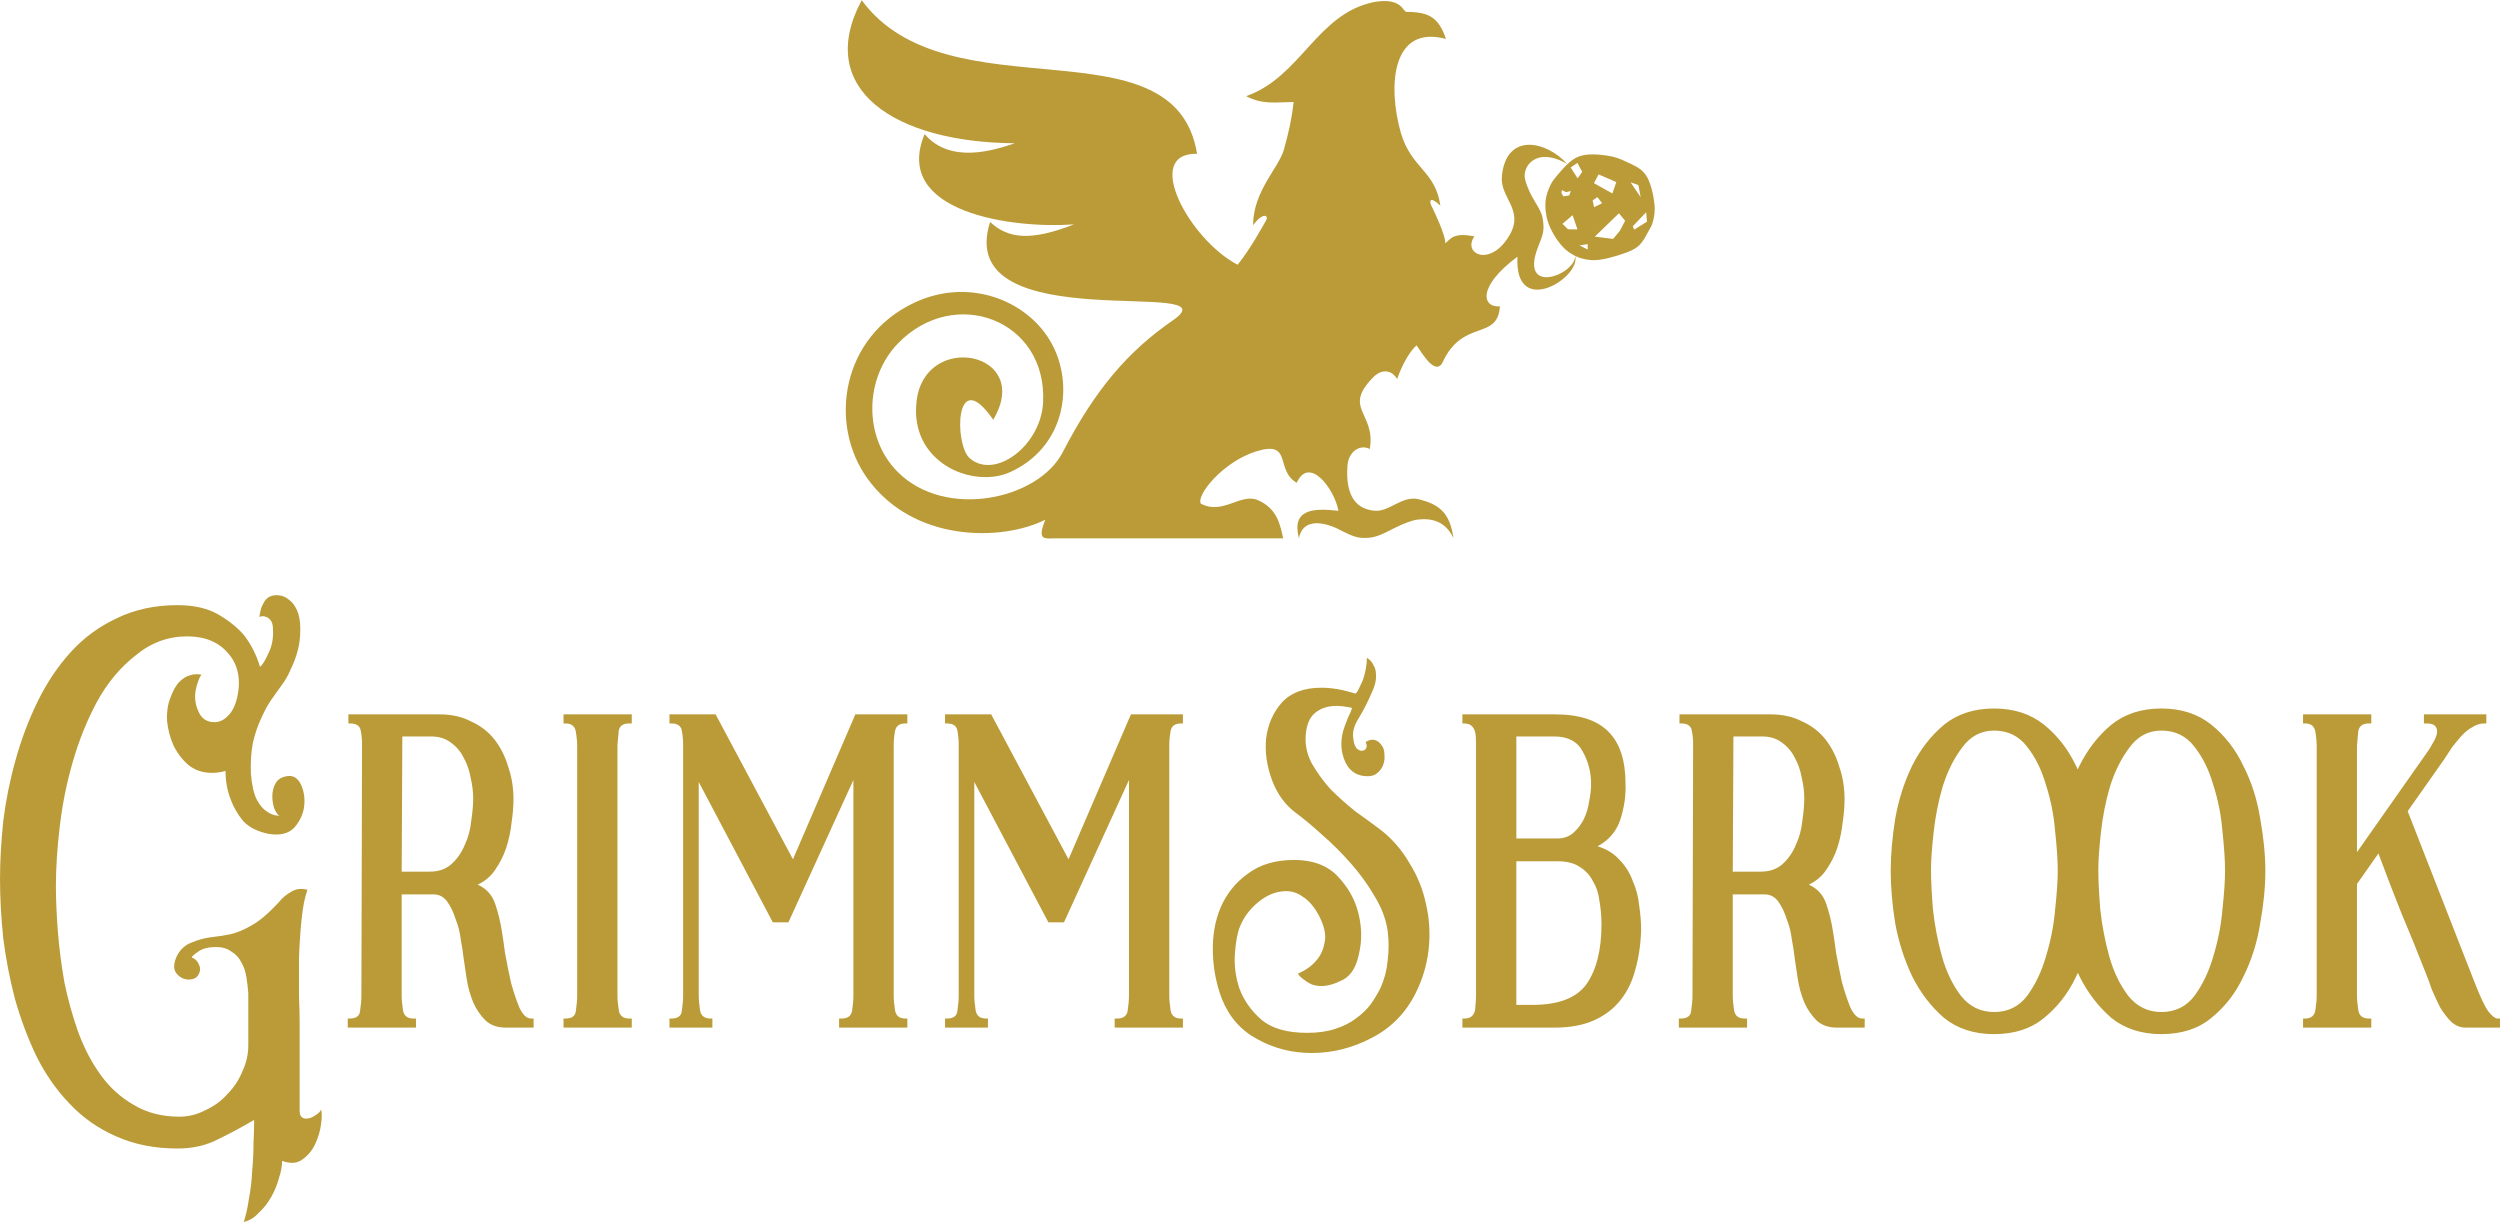
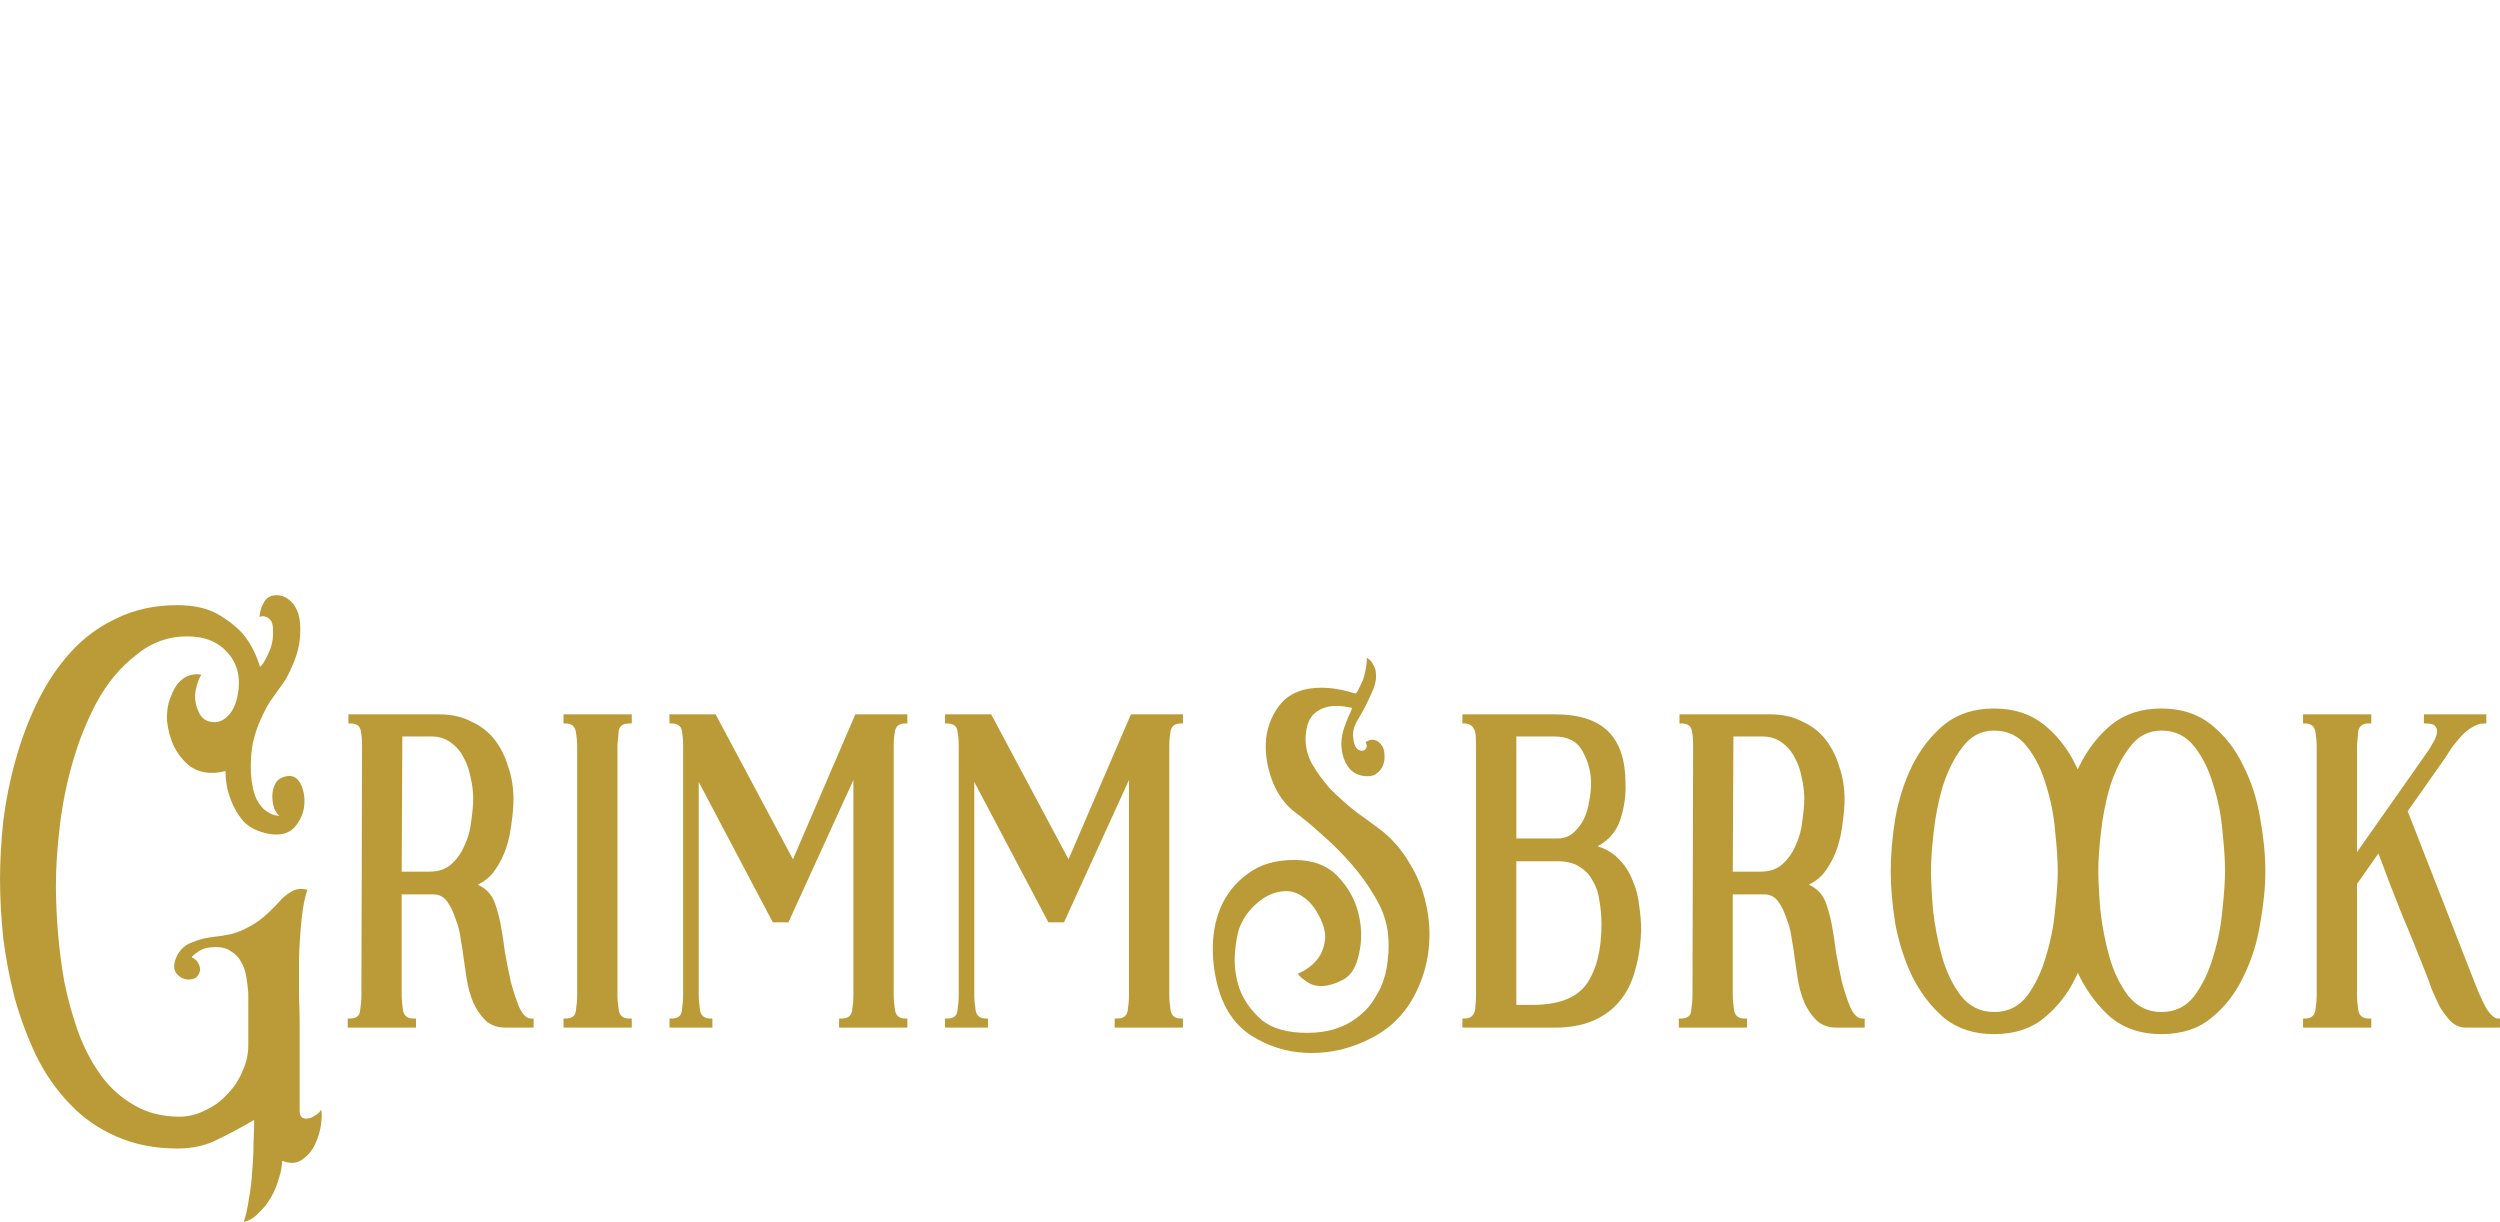
<svg xmlns="http://www.w3.org/2000/svg" xmlns:ns1="http://www.inkscape.org/namespaces/inkscape" xmlns:ns2="http://sodipodi.sourceforge.net/DTD/sodipodi-0.dtd" xmlns:xlink="http://www.w3.org/1999/xlink" width="20.326in" height="9.935in" viewBox="0 0 516.278 252.352" version="1.1" id="svg1711" ns1:version="1.2.1 (9c6d41e4, 2022-07-14)" ns2:docname="12.75x9 Small Cookies (Top Lid).svg.2023_07_16_09_51_03.0.svg" xml:space="preserve">
  <ns2:namedview id="namedview1713" pagecolor="#ffffff" bordercolor="#666666" borderopacity="1.0" ns1:showpageshadow="2" ns1:pageopacity="0.0" ns1:pagecheckerboard="0" ns1:deskcolor="#d1d1d1" ns1:document-units="mm" showgrid="false" ns1:zoom="0.15861561" ns1:cx="6496.8385" ns1:cy="-1210.4736" ns1:window-width="1920" ns1:window-height="1080" ns1:window-x="0" ns1:window-y="0" ns1:window-maximized="0" ns1:current-layer="layer6" showguides="false">
    <ns2:guide position="-1112.214,-539.157" orientation="1,0" id="guide5715" ns1:locked="false" />
    <ns2:guide position="-1787.855,-448.339" orientation="0,-1" id="guide5717" ns1:locked="false" />
    <ns2:guide position="-1323.114,-235.545" orientation="0,-1" id="guide5719" ns1:locked="false" />
    <ns2:guide position="-1418.621,-432.725" orientation="1,0" id="guide5721" ns1:locked="false" />
    <ns2:guide position="-1708.232,-311.844" orientation="0,-1" id="guide18852" ns1:locked="false" />
    <ns2:guide position="-1393.75,-429.034" orientation="0,-1" id="guide19041" ns1:locked="false" />
    <ns2:guide position="-1394.183,-331.254" orientation="0,-1" id="guide19043" ns1:locked="false" />
    <ns2:guide position="-1394.21,-431.674" orientation="0,-1" id="guide19083" ns1:locked="false" />
    <ns2:guide position="-1271.59,-505.898" orientation="1,0" id="guide23849" ns1:locked="false" />
    <ns2:guide position="-1228.687,-1046.308" orientation="1,0" id="guide23851" ns1:locked="false" />
    <ns2:guide position="-1222.04,-512.496" orientation="1,0" id="guide23853" ns1:locked="false" />
    <ns2:guide position="-1179.143,-505.929" orientation="1,0" id="guide23855" ns1:locked="false" />
    <ns2:guide position="-1281.888,-505.809" orientation="1,0" id="guide23957" ns1:locked="false" />
    <ns2:guide position="-1323.754,-509.948" orientation="1,0" id="guide23959" ns1:locked="false" />
    <ns2:guide position="-1336.259,-539.157" orientation="1,0" id="guide23961" ns1:locked="false" />
    <ns2:guide position="-1168.559,-562.422" orientation="1,0" id="guide23963" ns1:locked="false" />
    <ns2:guide position="-1126.683,-507.103" orientation="1,0" id="guide23965" ns1:locked="false" />
    <ns2:guide position="-1223.777,-464.461" orientation="1,0" id="guide24020" ns1:locked="false" />
    <ns2:guide position="-1281.022,-507.755" orientation="1,0" id="guide24073" ns1:locked="false" />
    <ns2:guide position="-1272.405,-506.763" orientation="1,0" id="guide24075" ns1:locked="false" />
    <ns2:guide position="-1178.137,-507.522" orientation="1,0" id="guide24177" ns1:locked="false" />
    <ns2:guide position="-1169.52,-507.522" orientation="1,0" id="guide24179" ns1:locked="false" />
    <ns2:guide position="-1392.576,-373.266" orientation="0,-1" id="guide24982" ns1:locked="false" />
    <ns2:guide position="-1395.543,-375.96" orientation="0,-1" id="guide24984" ns1:locked="false" />
    <ns2:guide position="-1395.296,-384.385" orientation="0,-1" id="guide24986" ns1:locked="false" />
    <ns2:guide position="-1392.081,-387.023" orientation="0,-1" id="guide24988" ns1:locked="false" />
    <ns2:guide position="-1056.536,-329.555" orientation="0,-1" id="guide25019" ns1:locked="false" />
    <ns2:guide position="-1144.392,-463.291" orientation="1,0" id="guide194178" ns1:locked="false" />
    <ns2:guide position="-1051.455,-380.632" orientation="1,0" id="guide8151" ns1:locked="false" />
    <ns2:guide position="-1126.683,-525.167" orientation="0,-1" id="guide8153" ns1:locked="false" />
    <ns2:guide position="-1322.51,-498.801" orientation="1,0" id="guide11648" ns1:locked="false" />
    <ns2:guide position="-1322.51,-532.124" orientation="1,0" id="guide2577" ns1:locked="false" />
    <ns2:guide position="-1098.821,-293.24" orientation="0,-1" id="guide82430" ns1:locked="false" />
    <ns2:guide position="-1267.685,-461.725" orientation="1,0" id="guide86696" ns1:locked="false" />
    <ns2:guide position="-1261.78,-461.944" orientation="1,0" id="guide86698" ns1:locked="false" />
    <ns2:guide position="-1191.5,-462.546" orientation="1,0" id="guide86710" ns1:locked="false" />
    <ns2:guide position="-1185.595,-463.704" orientation="1,0" id="guide86712" ns1:locked="false" />
    <ns2:guide position="-1099.547,-335.886" orientation="0,-1" id="guide89025" ns1:locked="false" />
    <ns2:guide position="-1099.547,-424.764" orientation="0,-1" id="guide89027" ns1:locked="false" />
    <ns2:guide position="-1033.895,-432.725" orientation="1,0" id="guide76300" ns1:locked="false" />
    <ns2:guide position="-1778.953,-438.448" orientation="0,-1" id="guide68580" ns1:locked="false" />
    <ns2:guide position="-1900.784,-996.189" orientation="1,0" id="guide68582" ns1:locked="false" />
    <ns2:guide position="-1710.384,-753.574" orientation="1,0" id="guide68584" ns1:locked="false" />
    <ns2:guide position="-1811.346,-473.809" orientation="0,-1" id="guide71376" ns1:locked="false" />
    <ns2:guide position="-1951.562,-898.913" orientation="0,-1" id="guide10659" ns1:locked="false" />
    <ns2:guide position="-1374.613,-993.363" orientation="1,0" id="guide15891" ns1:locked="false" />
    <ns2:guide position="-1069.665,-993.363" orientation="1,0" id="guide15893" ns1:locked="false" />
    <ns2:guide position="-1214.967,-1047.445" orientation="1,0" id="guide18955" ns1:locked="false" />
    <ns2:guide position="-1158.57,-1044.56" orientation="1,0" id="guide18957" ns1:locked="false" />
    <ns2:guide position="-1216.13,-1041.937" orientation="1,0" id="guide18988" ns1:locked="false" />
    <ns2:guide position="-1286.153,-1043.961" orientation="1,0" id="guide18990" ns1:locked="false" />
    <ns2:guide position="-1094.745,-1129.332" orientation="0,-1" id="guide22133" ns1:locked="false" />
    <ns2:guide position="-1754.811,-1003.823" orientation="0,-1" id="guide28661" ns1:locked="false" />
    <ns2:guide position="-1653.231,-999.015" orientation="1,0" id="guide28663" ns1:locked="false" />
    <ns2:guide position="-1658.038,-793.991" orientation="0,-1" id="guide28665" ns1:locked="false" />
    <ns2:guide position="-1958.119,-799.389" orientation="1,0" id="guide28667" ns1:locked="false" />
    <ns2:guide position="-1656.054,-998.295" orientation="0,-1" id="guide28691" ns1:locked="false" />
    <ns2:guide position="-1661.529,-1002.572" orientation="0,-1" id="guide28693" ns1:locked="false" />
    <ns2:guide position="-1658.641,-1000.042" orientation="1,0" id="guide28695" ns1:locked="false" />
    <ns2:guide position="-1654.562,-995.401" orientation="1,0" id="guide28697" ns1:locked="false" />
    <ns2:guide position="-1664.182,-961.381" orientation="1,0" id="guide28820" ns1:locked="false" />
    <ns2:guide position="-1695.555,-992.942" orientation="0,-1" id="guide40356" ns1:locked="false" />
    <ns2:guide position="-1695.672,-804.943" orientation="0,-1" id="guide40506" ns1:locked="false" />
    <ns2:guide position="-1947.166,-836.374" orientation="1,0" id="guide40578" ns1:locked="false" />
    <ns2:guide position="-1614.447,-851.67" orientation="0,-1" id="guide40606" ns1:locked="false" />
    <ns2:guide position="-1611.198,-893.38" orientation="0,-1" id="guide44451" ns1:locked="false" />
    <ns2:guide position="-1609.465,-904.437" orientation="0,-1" id="guide44453" ns1:locked="false" />
    <ns2:guide position="-1614.203,-946.148" orientation="0,-1" id="guide44455" ns1:locked="false" />
    <ns2:guide position="-1952.028,-957.076" orientation="0,-1" id="guide44495" ns1:locked="false" />
    <ns2:guide position="-1951.417,-840.679" orientation="0,-1" id="guide44497" ns1:locked="false" />
    <ns2:guide position="-1950.365,-849.705" orientation="0,-1" id="guide44499" ns1:locked="false" />
    <ns2:guide position="-1608.301,-841.179" orientation="0,-1" id="guide44501" ns1:locked="false" />
    <ns2:guide position="-1997.992,-844.094" orientation="0,-1" id="guide44503" ns1:locked="false" />
    <ns2:guide position="-1911.489,-800.777" orientation="1,0" id="guide52734" ns1:locked="false" />
    <ns2:guide position="-1699.858,-997.478" orientation="1,0" id="guide52736" ns1:locked="false" />
    <ns2:guide position="-1613.468,-802.264" orientation="0,-1" id="guide53196" ns1:locked="false" />
    <ns2:guide position="-1998.278,-995.553" orientation="0,-1" id="guide53198" ns1:locked="false" />
  </ns2:namedview>
  <defs id="defs1708">
    <color-profile name="Generic-CMYK-Profile" xlink:href="file:///System/Library/ColorSync/Profiles/Generic%20CMYK%20Profile.icc" id="color-profile44643" />
    <linearGradient id="linearGradient38629" ns1:swatch="solid">
      <stop style="stop-color:#8b6f4e;stop-opacity:1;" offset="0" id="stop38627" />
    </linearGradient>
    <style id="style121294">.cls-1,.cls-2,.cls-3,.cls-4,.cls-6,.cls-7,.cls-8{fill:none;}.cls-1{stroke:#00bf41;}.cls-1,.cls-4,.cls-6{stroke-linecap:round;}.cls-1,.cls-4,.cls-6,.cls-8{stroke-linejoin:round;}.cls-1,.cls-2,.cls-3,.cls-6,.cls-7{stroke-width:2px;}.cls-2,.cls-6{stroke:#221f1f;}.cls-2,.cls-3,.cls-7{stroke-miterlimit:10;}.cls-3{stroke:red;stroke-dasharray:12;}.cls-4,.cls-8{stroke:#065fc9;}.cls-5{fill:#065fc9;}.cls-7{stroke:#000;}.cls-9{fill:red;}.cls-10{fill:#00bf41;}.cls-11{fill:#07529d;}.cls-12{fill:#ec1c24;}.cls-13{fill:#231f20;}</style>
  </defs>
  <g ns1:groupmode="layer" id="layer6" ns1:label="Logo" transform="translate(-1437.656,502.048)">
    <g id="g22309-8-4" style="fill:#ba9b37;fill-opacity:1;stroke:none;stroke-width:0;stroke-dasharray:none" transform="matrix(4.899,0,0,4.899,653.551,-1018.284)" ns1:export-filename="../../../../../../../Grimmsbrook Finished Logos/Website/Logos/Grimmsbrook Griffin Logo.svg" ns1:export-xdpi="96" ns1:export-ydpi="96">
-       <path id="path22305-4-4" style="display:inline;fill:#ba9b37;fill-opacity:1;fill-rule:evenodd;stroke:none;stroke-width:0;stroke-linecap:butt;stroke-linejoin:miter;stroke-miterlimit:4;stroke-dasharray:none;stroke-opacity:1" d="m 229.161,115.709 c -0.012,0.011 -0.024,0.022 -0.036,0.032 -0.195,0.168 -0.386,0.241 -0.718,0.351 -0.311,0.104 -0.817,0.26 -1.203,0.251 l -2e-5,-1.4e-4 c -0.027,-0.001 -0.051,-0.001 -0.076,-0.004 -0.392,-0.034 -0.684,-0.141 -0.99,-0.371 -0.305,-0.23 -0.582,-0.655 -0.734,-0.99 -0.152,-0.335 -0.208,-0.666 -0.208,-0.951 -6.2e-4,-0.284 0.067,-0.504 0.156,-0.718 0.089,-0.214 0.157,-0.321 0.355,-0.552 0.198,-0.232 0.514,-0.629 0.878,-0.775 0.364,-0.146 0.838,-0.098 1.182,-0.052 0.344,0.046 0.578,0.137 0.857,0.272 0.279,0.134 0.572,0.234 0.794,0.532 0.223,0.298 0.337,0.879 0.375,1.214 0.038,0.335 -0.007,0.555 -0.057,0.752 -0.05,0.197 -0.093,0.247 -0.192,0.423 -0.093,0.165 -0.21,0.415 -0.384,0.584 z m 0.319,-0.989 -0.033,-0.399 -0.564,0.592 0.059,0.143 z m -1.426,0.726 0.282,-0.338 0.224,-0.425 -0.261,-0.316 -1.018,0.984 z m 1.16,-1.758 -0.094,-0.51 -0.331,-0.117 z m -2.231,2.207 -0.003,-0.228 -0.343,0.053 z m -0.432,-0.849 -0.207,-0.6 -0.425,0.365 0.231,0.23 z m 1.471,-1.514 0.166,-0.482 -0.747,-0.322 -0.196,0.368 z m -0.431,0.41 -0.203,-0.258 -0.198,0.14 0.06,0.285 z m -1.391,-0.326 0.073,-0.188 -0.215,0.048 -0.164,-0.09 -0.017,0.132 0.077,0.133 z m 0.357,-0.721 0.197,-0.282 -0.087,-0.143 -0.117,-0.229 -0.284,0.196 z" />
-       <path style="display:inline;fill:#ba9b37;fill-opacity:1;stroke:none;stroke-width:0;stroke-linecap:butt;stroke-linejoin:miter;stroke-miterlimit:4;stroke-dasharray:none;stroke-opacity:1" d="m 226.124,112.29 c -1.318,-0.762 -1.925,0.114 -1.779,0.659 0.211,0.789 0.652,1.151 0.736,1.622 0.091,0.511 0.018,0.688 -0.182,1.192 -0.836,2.099 1.549,1.211 1.554,0.401 0.247,0.924 -2.571,2.66 -2.433,0.032 -1.723,1.284 -1.474,2.156 -0.739,2.094 -0.1,1.479 -1.576,0.486 -2.436,2.401 -0.328,0.513 -0.881,-0.493 -1.076,-0.756 -0.234,0.185 -0.592,0.749 -0.82,1.419 -0.215,-0.373 -0.633,-0.45 -0.994,-0.088 -1.341,1.344 0.114,1.505 -0.161,3.039 -0.357,-0.207 -0.897,0.054 -0.941,0.713 -0.093,1.399 0.47,1.816 1.126,1.886 0.656,0.07 1.176,-0.679 1.923,-0.473 0.769,0.206 1.269,0.511 1.418,1.625 -0.439,-0.944 -1.31,-0.798 -1.593,-0.766 -0.873,0.217 -1.336,0.703 -1.981,0.756 -0.437,0.036 -0.658,-0.057 -1.124,-0.289 -0.462,-0.259 -1.606,-0.705 -1.814,0.306 -0.32,-1.227 0.604,-1.277 1.666,-1.154 -0.16,-0.907 -1.228,-2.35 -1.759,-1.181 -0.932,-0.539 -0.15,-1.816 -1.721,-1.32 -1.396,0.441 -2.522,1.844 -2.322,2.197 0.916,0.495 1.679,-0.45 2.39,-0.152 0.836,0.35 0.96,1.059 1.081,1.615 h -9.521 c -0.544,0 -0.871,0.133 -0.505,-0.784 -1.829,0.916 -5.555,0.966 -7.501,-1.741 -1.646,-2.291 -1.108,-5.98 2.012,-7.423 2.378,-1.1 4.939,0 5.854,1.925 0.844,1.777 0.366,4.216 -1.829,5.224 -1.252,0.575 -3.136,0.003 -3.768,-1.471 -0.185,-0.431 -0.264,-0.944 -0.191,-1.535 0.361,-2.948 4.933,-2.053 3.227,0.807 -1.621,-2.36 -1.644,1.036 -0.998,1.613 1.052,0.94 3.01,-0.513 3.102,-2.346 0.174,-3.489 -3.75,-4.949 -6.129,-2.474 -1.392,1.448 -1.464,3.941 0,5.407 2.012,2.016 5.924,1.166 6.952,-0.825 1.372,-2.658 2.769,-4.272 4.65,-5.568 2.699,-1.859 -9.308,0.884 -7.708,-4.145 0.769,0.715 1.721,0.811 3.541,0.101 -2.567,0.195 -7.684,-0.491 -6.301,-3.806 1.075,1.26 2.875,0.702 3.801,0.388 -5.065,-0.037 -8.461,-2.278 -6.453,-6.032 3.634,4.948 13.201,0.731 14.137,6.475 -2.318,-0.042 -0.316,3.626 1.71,4.678 0.536,-0.662 1.084,-1.667 1.202,-1.878 0.118,-0.211 -0.145,-0.346 -0.551,0.212 0,-1.437 1.086,-2.42 1.3,-3.191 0.21,-0.758 0.325,-1.27 0.41,-2.001 -0.762,0 -1.285,0.124 -2.002,-0.248 2.322,-0.82 2.975,-3.488 5.406,-3.971 1.167,-0.196 1.197,0.409 1.347,0.418 0.927,0 1.362,0.217 1.669,1.14 -2.289,-0.615 -2.457,1.989 -1.906,3.945 0.443,1.528 1.458,1.596 1.671,3.085 -0.477,-0.454 -0.465,-0.161 -0.374,0.012 0.091,0.173 0.607,1.259 0.581,1.577 0.258,-0.237 0.373,-0.456 1.229,-0.297 -0.527,0.725 0.672,1.345 1.483,-0.056 0.622,-1.073 -0.409,-1.565 -0.327,-2.47 0.17,-1.861 1.86,-1.52 2.759,-0.52 z" id="path22307-0-3" ns2:nodetypes="csssccccccscszcccsccccscscccsssssscssssssccccccczcsccccccczccssc" />
-     </g>
+       </g>
    <g id="g410754" style="fill:#ba9b37;fill-opacity:1;stroke:none" ns1:export-filename="../../../../../../../Grimmsbrook Finished Logos/Website/Logos/Grimmsbrook.svg" ns1:export-xdpi="96" ns1:export-ydpi="96">
      <g aria-label="ok" id="text22313-6-7" style="font-size:134.223px;line-height:1.25;font-family:Arial;-inkscape-font-specification:Arial;text-align:center;letter-spacing:0px;text-anchor:middle;display:inline;fill:#ba9b37;fill-opacity:1;stroke:none;stroke-width:0" />
      <g aria-label="Grimmbro" id="text22317-4-5" style="font-size:134.223px;line-height:1.25;font-family:Arial;-inkscape-font-specification:Arial;text-align:center;letter-spacing:0px;text-anchor:middle;display:inline;fill:#ba9b37;fill-opacity:1;stroke:none;stroke-width:0">
        <path id="path410772" style="font-family:Grimmsbrook;-inkscape-font-specification:Grimmsbrook;text-align:start;text-anchor:start;fill:#ba9b37;fill-opacity:1;stroke:none" d="m 1828.11,-322.176 q 0,-4.966 0.94,-10.872 1.074,-5.906 3.49,-10.872 2.55,-5.1 6.577,-8.456 4.161,-3.356 10.335,-3.356 6.174,0 10.335,3.356 4.161,3.356 6.577,8.456 2.55,4.966 3.49,10.872 1.074,5.906 1.074,10.872 0,4.966 -1.074,10.872 -0.94,5.906 -3.49,11.006 -2.416,5.1 -6.577,8.456 -4.027,3.356 -10.335,3.356 -6.174,0 -10.335,-3.356 -4.027,-3.49 -6.577,-8.59 -2.416,-5.1 -3.49,-10.872 -0.94,-5.906 -0.94,-10.872 z m 21.341,29.126 q 4.295,0 6.845,-3.356 2.55,-3.49 3.892,-8.188 1.476,-4.832 1.879,-9.664 0.537,-4.966 0.537,-7.919 0,-3.221 -0.537,-8.188 -0.403,-4.966 -1.879,-9.53 -1.342,-4.698 -3.892,-7.919 -2.55,-3.356 -6.845,-3.356 -4.027,0 -6.577,3.49 -2.55,3.356 -4.027,8.053 -1.342,4.564 -1.879,9.53 -0.537,4.832 -0.537,7.651 0,3.221 0.403,8.188 0.537,4.966 1.879,9.798 1.342,4.698 3.893,8.053 2.684,3.356 6.845,3.356 z m -65.098,1.342 h 0.403 q 2.013,0 2.148,-1.611 0.268,-1.745 0.268,-3.221 l 0.134,-51.81 q 0,-1.476 -0.269,-2.819 -0.268,-1.476 -2.148,-1.476 h -0.403 v -1.879 h 18.791 q 3.758,0 6.577,1.476 2.953,1.342 4.832,3.758 1.879,2.416 2.819,5.637 1.074,3.087 1.074,6.711 0,2.148 -0.403,4.832 -0.269,2.55 -1.074,5.1 -0.805,2.416 -2.282,4.564 -1.342,2.013 -3.624,3.087 2.684,1.208 3.624,4.027 0.94,2.819 1.342,5.503 0.269,1.476 0.671,4.564 0.537,2.953 1.208,6.04 0.805,2.953 1.745,5.235 1.074,2.282 2.416,2.282 h 0.537 v 1.879 h -5.772 q -2.55,0 -4.161,-1.476 -1.611,-1.611 -2.55,-3.758 -0.94,-2.282 -1.342,-4.832 -0.403,-2.55 -0.671,-4.564 -0.134,-1.342 -0.537,-3.49 -0.269,-2.282 -1.074,-4.295 -0.671,-2.148 -1.745,-3.624 -1.074,-1.476 -2.819,-1.476 h -6.577 v 20.805 q 0,1.342 0.268,3.087 0.269,1.745 2.148,1.745 h 0.537 v 1.879 h -14.093 z m 16.912,-30.334 q 2.819,0 4.564,-1.611 1.745,-1.611 2.684,-3.892 1.074,-2.282 1.342,-4.966 0.403,-2.684 0.403,-4.698 0,-2.013 -0.537,-4.295 -0.403,-2.282 -1.476,-4.161 -0.94,-1.879 -2.684,-3.087 -1.611,-1.208 -4.027,-1.208 h -5.906 l -0.134,27.918 z m -42.548,-32.482 q 7.651,0 11.14,3.624 3.49,3.49 3.49,10.738 0.134,3.624 -1.074,7.382 -1.208,3.624 -4.698,5.503 2.684,0.805 4.429,2.684 1.879,1.879 2.819,4.429 1.074,2.416 1.342,5.1 0.403,2.684 0.403,5.1 -0.134,4.429 -1.208,8.188 -0.94,3.624 -3.087,6.308 -2.148,2.684 -5.503,4.161 -3.356,1.476 -8.053,1.476 h -19.06 v -1.879 h 0.403 q 1.074,0 1.611,-0.537 0.671,-0.671 0.671,-2.013 0.134,-1.342 0.134,-2.282 v -51.273 q 0,-2.148 -0.134,-2.819 -0.403,-2.013 -2.282,-2.013 h -0.403 v -1.879 z m -7.919,30.334 v 29.663 h 3.356 q 8.053,0 11.14,-4.295 3.087,-4.429 3.087,-12.349 0,-2.416 -0.403,-4.698 -0.269,-2.416 -1.342,-4.161 -0.94,-1.879 -2.684,-2.953 -1.745,-1.208 -4.698,-1.208 z m 8.456,-4.698 q 2.013,0 3.356,-1.208 1.342,-1.208 2.148,-2.819 0.805,-1.745 1.074,-3.624 0.403,-2.013 0.403,-3.624 0,-3.624 -1.745,-6.711 -1.611,-3.087 -5.906,-3.087 h -7.785 v 21.073 z m -54.36,4.429 q 5.772,0 8.993,3.356 3.221,3.356 4.295,7.651 1.074,4.295 0.134,8.322 -0.805,4.027 -3.221,5.369 -2.55,1.342 -4.564,1.342 -1.208,0 -2.148,-0.403 -0.805,-0.403 -1.476,-0.94 -0.805,-0.537 -1.208,-1.208 2.416,-1.074 3.758,-2.684 1.342,-1.476 1.745,-3.758 0.537,-2.282 -1.208,-5.637 -1.476,-2.684 -3.221,-3.758 -1.611,-1.208 -3.49,-1.208 -2.953,0 -5.637,2.148 -2.684,2.148 -3.892,5.1 -0.805,1.879 -1.074,5.637 -0.269,3.624 0.94,7.248 1.342,3.624 4.564,6.443 3.221,2.684 9.396,2.684 3.356,0 5.772,-0.805 2.55,-0.805 4.295,-2.148 1.879,-1.342 3.087,-2.953 1.208,-1.745 2.013,-3.356 1.208,-2.684 1.476,-5.637 0.403,-3.087 0,-6.174 -0.537,-3.624 -2.684,-7.114 -2.013,-3.49 -4.832,-6.711 -2.819,-3.221 -5.906,-5.906 -3.087,-2.819 -5.637,-4.698 -3.221,-2.416 -4.832,-6.711 -1.611,-4.429 -1.208,-8.59 0.537,-4.295 3.221,-7.382 2.819,-3.087 8.188,-3.087 3.221,0 6.98,1.208 0.268,0 0.671,-0.805 0.403,-0.805 0.94,-2.013 0.805,-2.416 0.805,-4.564 0.94,0.537 1.342,1.476 0.537,0.805 0.537,2.013 0.134,1.208 -0.537,2.953 -1.476,3.49 -2.953,5.906 -1.476,2.282 -1.208,4.161 0.134,1.476 0.671,2.148 0.537,0.537 1.074,0.537 0.671,0 0.94,-0.537 0.269,-0.537 -0.134,-1.208 0.134,-0.134 0.403,-0.268 0.537,-0.268 0.94,-0.268 1.208,0 2.013,1.208 0.537,0.671 0.537,1.879 0.134,1.074 -0.269,2.148 -0.403,1.074 -1.342,1.745 -0.805,0.671 -2.416,0.537 -3.087,-0.268 -4.295,-3.49 -1.208,-3.221 0.134,-6.845 0.268,-0.671 0.671,-1.745 0.537,-1.074 0.805,-1.879 v -0.134 q -1.745,-0.403 -3.221,-0.403 -2.684,0 -4.429,1.476 -1.611,1.342 -1.879,4.429 -0.268,3.087 1.208,5.906 1.611,2.819 3.893,5.369 2.416,2.416 5.101,4.564 2.819,2.013 4.966,3.624 3.758,2.819 6.174,6.98 2.55,4.027 3.49,8.59 1.074,4.564 0.537,9.396 -0.537,4.698 -2.684,8.993 -3.087,6.174 -9.127,9.261 -5.906,3.087 -12.348,3.087 -6.04,0 -11.14,-2.819 -5.101,-2.684 -7.382,-8.322 -1.745,-4.564 -1.879,-9.664 -0.134,-5.1 1.611,-9.261 1.879,-4.295 5.637,-6.98 3.758,-2.819 9.53,-2.819 z m -72.078,-28.187 v -1.879 h 9.53 l 15.973,29.932 12.885,-29.932 h 10.738 v 1.879 h -0.403 q -1.879,0 -2.148,1.611 -0.268,1.476 -0.268,2.953 v 51.542 q 0,1.342 0.268,3.087 0.269,1.745 2.148,1.745 h 0.403 v 1.879 h -14.093 v -1.879 h 0.537 q 1.879,0 2.147,-1.611 0.269,-1.745 0.269,-3.221 v -44.428 l -13.422,29.395 h -3.221 l -15.301,-28.992 v 44.025 q 0,1.342 0.268,3.087 0.269,1.745 2.148,1.745 h 0.403 v 1.879 h -8.859 v -1.879 h 0.403 q 2.013,0 2.148,-1.611 0.268,-1.745 0.268,-3.221 v -51.676 q 0,-1.476 -0.268,-2.953 -0.268,-1.476 -2.148,-1.476 z m -56.911,0 v -1.879 h 9.53 l 15.973,29.932 12.885,-29.932 h 10.738 v 1.879 h -0.403 q -1.879,0 -2.148,1.611 -0.268,1.476 -0.268,2.953 v 51.542 q 0,1.342 0.268,3.087 0.269,1.745 2.148,1.745 h 0.403 v 1.879 h -14.094 v -1.879 h 0.537 q 1.879,0 2.148,-1.611 0.269,-1.745 0.269,-3.221 v -44.428 l -13.422,29.395 h -3.221 l -15.301,-28.992 v 44.025 q 0,1.342 0.268,3.087 0.269,1.745 2.148,1.745 h 0.403 v 1.879 h -8.859 v -1.879 h 0.403 q 2.013,0 2.148,-1.611 0.268,-1.745 0.268,-3.221 v -51.676 q 0,-1.476 -0.268,-2.953 -0.269,-1.476 -2.148,-1.476 z m -21.878,0 v -1.879 h 14.093 v 1.879 h -0.537 q -1.879,0 -2.148,1.476 -0.134,1.476 -0.269,2.953 v 51.676 q 0,1.342 0.269,3.087 0.268,1.745 2.148,1.745 h 0.537 v 1.879 h -14.093 v -1.879 h 0.403 q 2.013,0 2.148,-1.611 0.268,-1.745 0.268,-3.221 v -51.273 q 0,-1.476 -0.268,-3.087 -0.269,-1.745 -2.148,-1.745 z m -44.562,60.937 h 0.403 q 2.013,0 2.148,-1.611 0.268,-1.745 0.268,-3.221 l 0.134,-51.81 q 0,-1.476 -0.269,-2.819 -0.268,-1.476 -2.148,-1.476 h -0.403 v -1.879 h 18.791 q 3.758,0 6.577,1.476 2.953,1.342 4.832,3.758 1.879,2.416 2.819,5.637 1.074,3.087 1.074,6.711 0,2.148 -0.403,4.832 -0.268,2.55 -1.074,5.1 -0.805,2.416 -2.282,4.564 -1.342,2.013 -3.624,3.087 2.684,1.208 3.624,4.027 0.94,2.819 1.342,5.503 0.268,1.476 0.671,4.564 0.537,2.953 1.208,6.04 0.805,2.953 1.745,5.235 1.074,2.282 2.416,2.282 h 0.537 v 1.879 h -5.772 q -2.55,0 -4.161,-1.476 -1.611,-1.611 -2.55,-3.758 -0.94,-2.282 -1.342,-4.832 -0.403,-2.55 -0.671,-4.564 -0.134,-1.342 -0.537,-3.49 -0.269,-2.282 -1.074,-4.295 -0.671,-2.148 -1.745,-3.624 -1.074,-1.476 -2.819,-1.476 h -6.577 v 20.805 q 0,1.342 0.268,3.087 0.269,1.745 2.148,1.745 h 0.537 v 1.879 h -14.094 z m 16.912,-30.334 q 2.819,0 4.564,-1.611 1.745,-1.611 2.684,-3.892 1.074,-2.282 1.342,-4.966 0.403,-2.684 0.403,-4.698 0,-2.013 -0.537,-4.295 -0.403,-2.282 -1.476,-4.161 -0.94,-1.879 -2.684,-3.087 -1.611,-1.208 -4.027,-1.208 h -5.906 l -0.134,27.918 z m -88.721,1.611 q 0,-5.637 0.671,-12.08 0.805,-6.443 2.55,-12.617 1.745,-6.308 4.564,-12.08 2.819,-5.772 6.845,-10.201 4.027,-4.429 9.53,-6.98 5.503,-2.684 12.483,-2.684 5.235,0 8.59,2.013 3.356,2.013 5.235,4.295 2.148,2.819 3.221,6.443 0.805,-0.671 1.745,-2.819 1.074,-2.148 0.94,-4.832 0,-1.476 -0.537,-2.013 -0.403,-0.537 -0.94,-0.671 -0.537,-0.268 -1.342,0 0.134,-0.94 0.403,-1.879 0.269,-0.671 0.671,-1.342 0.537,-0.805 1.342,-1.074 0.805,-0.268 1.745,-0.134 1.074,0.134 2.013,0.94 0.94,0.671 1.611,2.148 0.671,1.476 0.671,3.892 0,2.416 -0.537,4.429 -0.537,2.013 -1.342,3.624 -0.671,1.611 -1.476,2.819 -0.805,1.074 -1.342,1.879 -0.537,0.805 -1.611,2.282 -0.94,1.476 -1.879,3.624 -0.94,2.013 -1.611,4.832 -0.537,2.819 -0.403,6.308 0.269,3.49 1.208,5.369 0.94,1.745 2.013,2.416 1.208,0.94 2.684,0.94 -0.537,-0.268 -1.074,-1.476 -0.403,-1.208 -0.403,-2.55 0,-1.476 0.671,-2.684 0.671,-1.208 2.416,-1.476 1.879,-0.268 2.819,1.745 0.94,2.013 0.671,4.429 -0.268,2.416 -2.013,4.429 -1.745,1.879 -5.235,1.342 -3.49,-0.671 -5.369,-2.684 -1.745,-2.148 -2.55,-4.429 -1.074,-2.684 -1.074,-5.906 -1.342,0.403 -2.819,0.403 -2.819,0 -4.832,-1.611 -1.879,-1.611 -3.087,-4.027 -1.074,-2.416 -1.342,-5.1 -0.134,-2.684 0.671,-4.698 0.805,-2.282 1.879,-3.356 1.074,-1.074 2.148,-1.342 1.208,-0.403 2.416,-0.134 -0.671,0.805 -1.208,3.221 -0.403,2.416 0.671,4.564 0.94,2.013 3.221,2.013 1.476,0 2.684,-1.208 1.342,-1.208 2.013,-3.892 1.208,-5.637 -1.879,-9.127 -2.953,-3.49 -8.456,-3.49 -5.906,0 -10.604,3.892 -4.832,3.758 -8.053,9.664 -3.087,5.772 -4.966,12.349 -1.879,6.443 -2.684,13.288 -0.805,6.711 -0.805,12.349 0,4.161 0.403,9.396 0.403,5.1 1.342,10.469 1.074,5.235 2.819,10.201 1.879,5.1 4.698,8.993 2.819,3.892 6.845,6.174 4.027,2.416 9.396,2.416 2.819,0 5.369,-1.342 2.684,-1.208 4.564,-3.356 2.013,-2.013 3.087,-4.698 1.208,-2.55 1.208,-5.369 v -10.738 q -0.134,-1.745 -0.403,-3.356 -0.269,-1.745 -1.074,-3.087 -0.671,-1.342 -2.013,-2.148 -1.208,-0.94 -3.221,-0.94 -2.282,0 -3.624,0.94 -1.342,0.94 -1.342,1.208 1.074,0.403 1.476,1.476 0.537,1.074 -0.134,2.148 -0.537,0.94 -2.013,0.94 -1.476,0 -2.55,-1.342 -0.94,-1.342 0.268,-3.758 1.074,-1.879 2.953,-2.55 1.879,-0.805 3.893,-1.074 2.416,-0.268 4.295,-0.671 1.879,-0.537 3.356,-1.342 1.611,-0.805 3.087,-2.013 1.611,-1.342 3.356,-3.221 1.074,-1.342 2.55,-2.148 1.476,-0.94 3.356,-0.403 -0.805,2.148 -1.208,6.04 -0.403,3.892 -0.537,8.053 0,4.161 0,7.919 0.134,3.624 0.134,5.369 v 18.254 q 0,1.611 1.342,1.611 0.94,0 1.879,-0.671 0.94,-0.537 1.208,-1.208 0.269,0.94 0,2.953 -0.268,2.148 -1.208,4.161 -0.94,2.013 -2.684,3.221 -1.611,1.208 -4.161,0.268 0,1.611 -0.671,3.624 -0.537,2.013 -1.611,3.892 -1.074,1.879 -2.55,3.221 -1.342,1.476 -3.087,1.879 0.671,-2.013 1.074,-4.832 0.537,-2.819 0.671,-5.772 0.268,-2.819 0.268,-5.637 0.134,-2.819 0.134,-4.832 -3.893,2.282 -7.516,4.027 -3.624,1.879 -8.322,1.879 -7.114,0 -12.751,-2.55 -5.503,-2.416 -9.53,-6.711 -4.027,-4.161 -6.845,-9.798 -2.684,-5.637 -4.429,-11.812 -1.611,-6.174 -2.416,-12.483 -0.671,-6.443 -0.671,-12.214 z m 476.011,28.724 q 1.879,0 2.148,-1.745 0.268,-1.745 0.268,-3.087 v -51.273 q 0,-1.476 -0.268,-3.087 -0.269,-1.745 -2.148,-1.745 h -0.403 v -1.879 h 14.093 v 1.879 h -0.537 q -1.879,0 -2.148,1.611 -0.134,1.476 -0.269,2.953 v 22.013 l 14.899,-21.207 q 0.403,-0.671 0.94,-1.611 0.537,-0.94 0.671,-1.745 0.134,-0.805 -0.269,-1.342 -0.403,-0.671 -1.879,-0.671 h -0.537 v -1.879 h 12.885 v 1.879 h -0.403 q -1.342,0 -2.55,0.805 -1.208,0.671 -2.282,1.879 -0.94,1.074 -1.879,2.282 -0.805,1.208 -1.476,2.282 l -7.651,10.872 13.691,35.032 q 1.879,4.832 2.953,6.308 1.208,1.476 1.879,1.476 h 0.537 v 1.879 h -7.114 q -1.611,0 -2.953,-1.208 -1.208,-1.208 -2.282,-2.953 -0.94,-1.879 -1.745,-3.758 -0.671,-2.013 -1.342,-3.624 -2.416,-6.174 -4.966,-12.214 -2.416,-6.04 -4.698,-12.214 l -4.429,6.308 v 22.952 q 0,1.342 0.269,3.087 0.268,1.745 2.148,1.745 h 0.537 v 1.879 h -14.093 v -1.879 z m -51.005,-30.469 q 0,-4.966 0.94,-10.872 1.074,-5.906 3.49,-10.872 2.55,-5.1 6.577,-8.456 4.161,-3.356 10.335,-3.356 6.174,0 10.335,3.356 4.161,3.356 6.577,8.456 2.55,4.966 3.49,10.872 1.074,5.906 1.074,10.872 0,4.966 -1.074,10.872 -0.94,5.906 -3.49,11.006 -2.416,5.1 -6.577,8.456 -4.027,3.356 -10.335,3.356 -6.174,0 -10.335,-3.356 -4.027,-3.49 -6.577,-8.59 -2.416,-5.1 -3.49,-10.872 -0.94,-5.906 -0.94,-10.872 z m 21.341,29.126 q 4.295,0 6.845,-3.356 2.55,-3.49 3.893,-8.188 1.476,-4.832 1.879,-9.664 0.537,-4.966 0.537,-7.919 0,-3.221 -0.537,-8.188 -0.403,-4.966 -1.879,-9.53 -1.342,-4.698 -3.893,-7.919 -2.55,-3.356 -6.845,-3.356 -4.027,0 -6.577,3.49 -2.55,3.356 -4.027,8.053 -1.342,4.564 -1.879,9.53 -0.537,4.832 -0.537,7.651 0,3.221 0.403,8.188 0.537,4.966 1.879,9.798 1.342,4.698 3.893,8.053 2.684,3.356 6.845,3.356 z" />
      </g>
    </g>
  </g>
</svg>